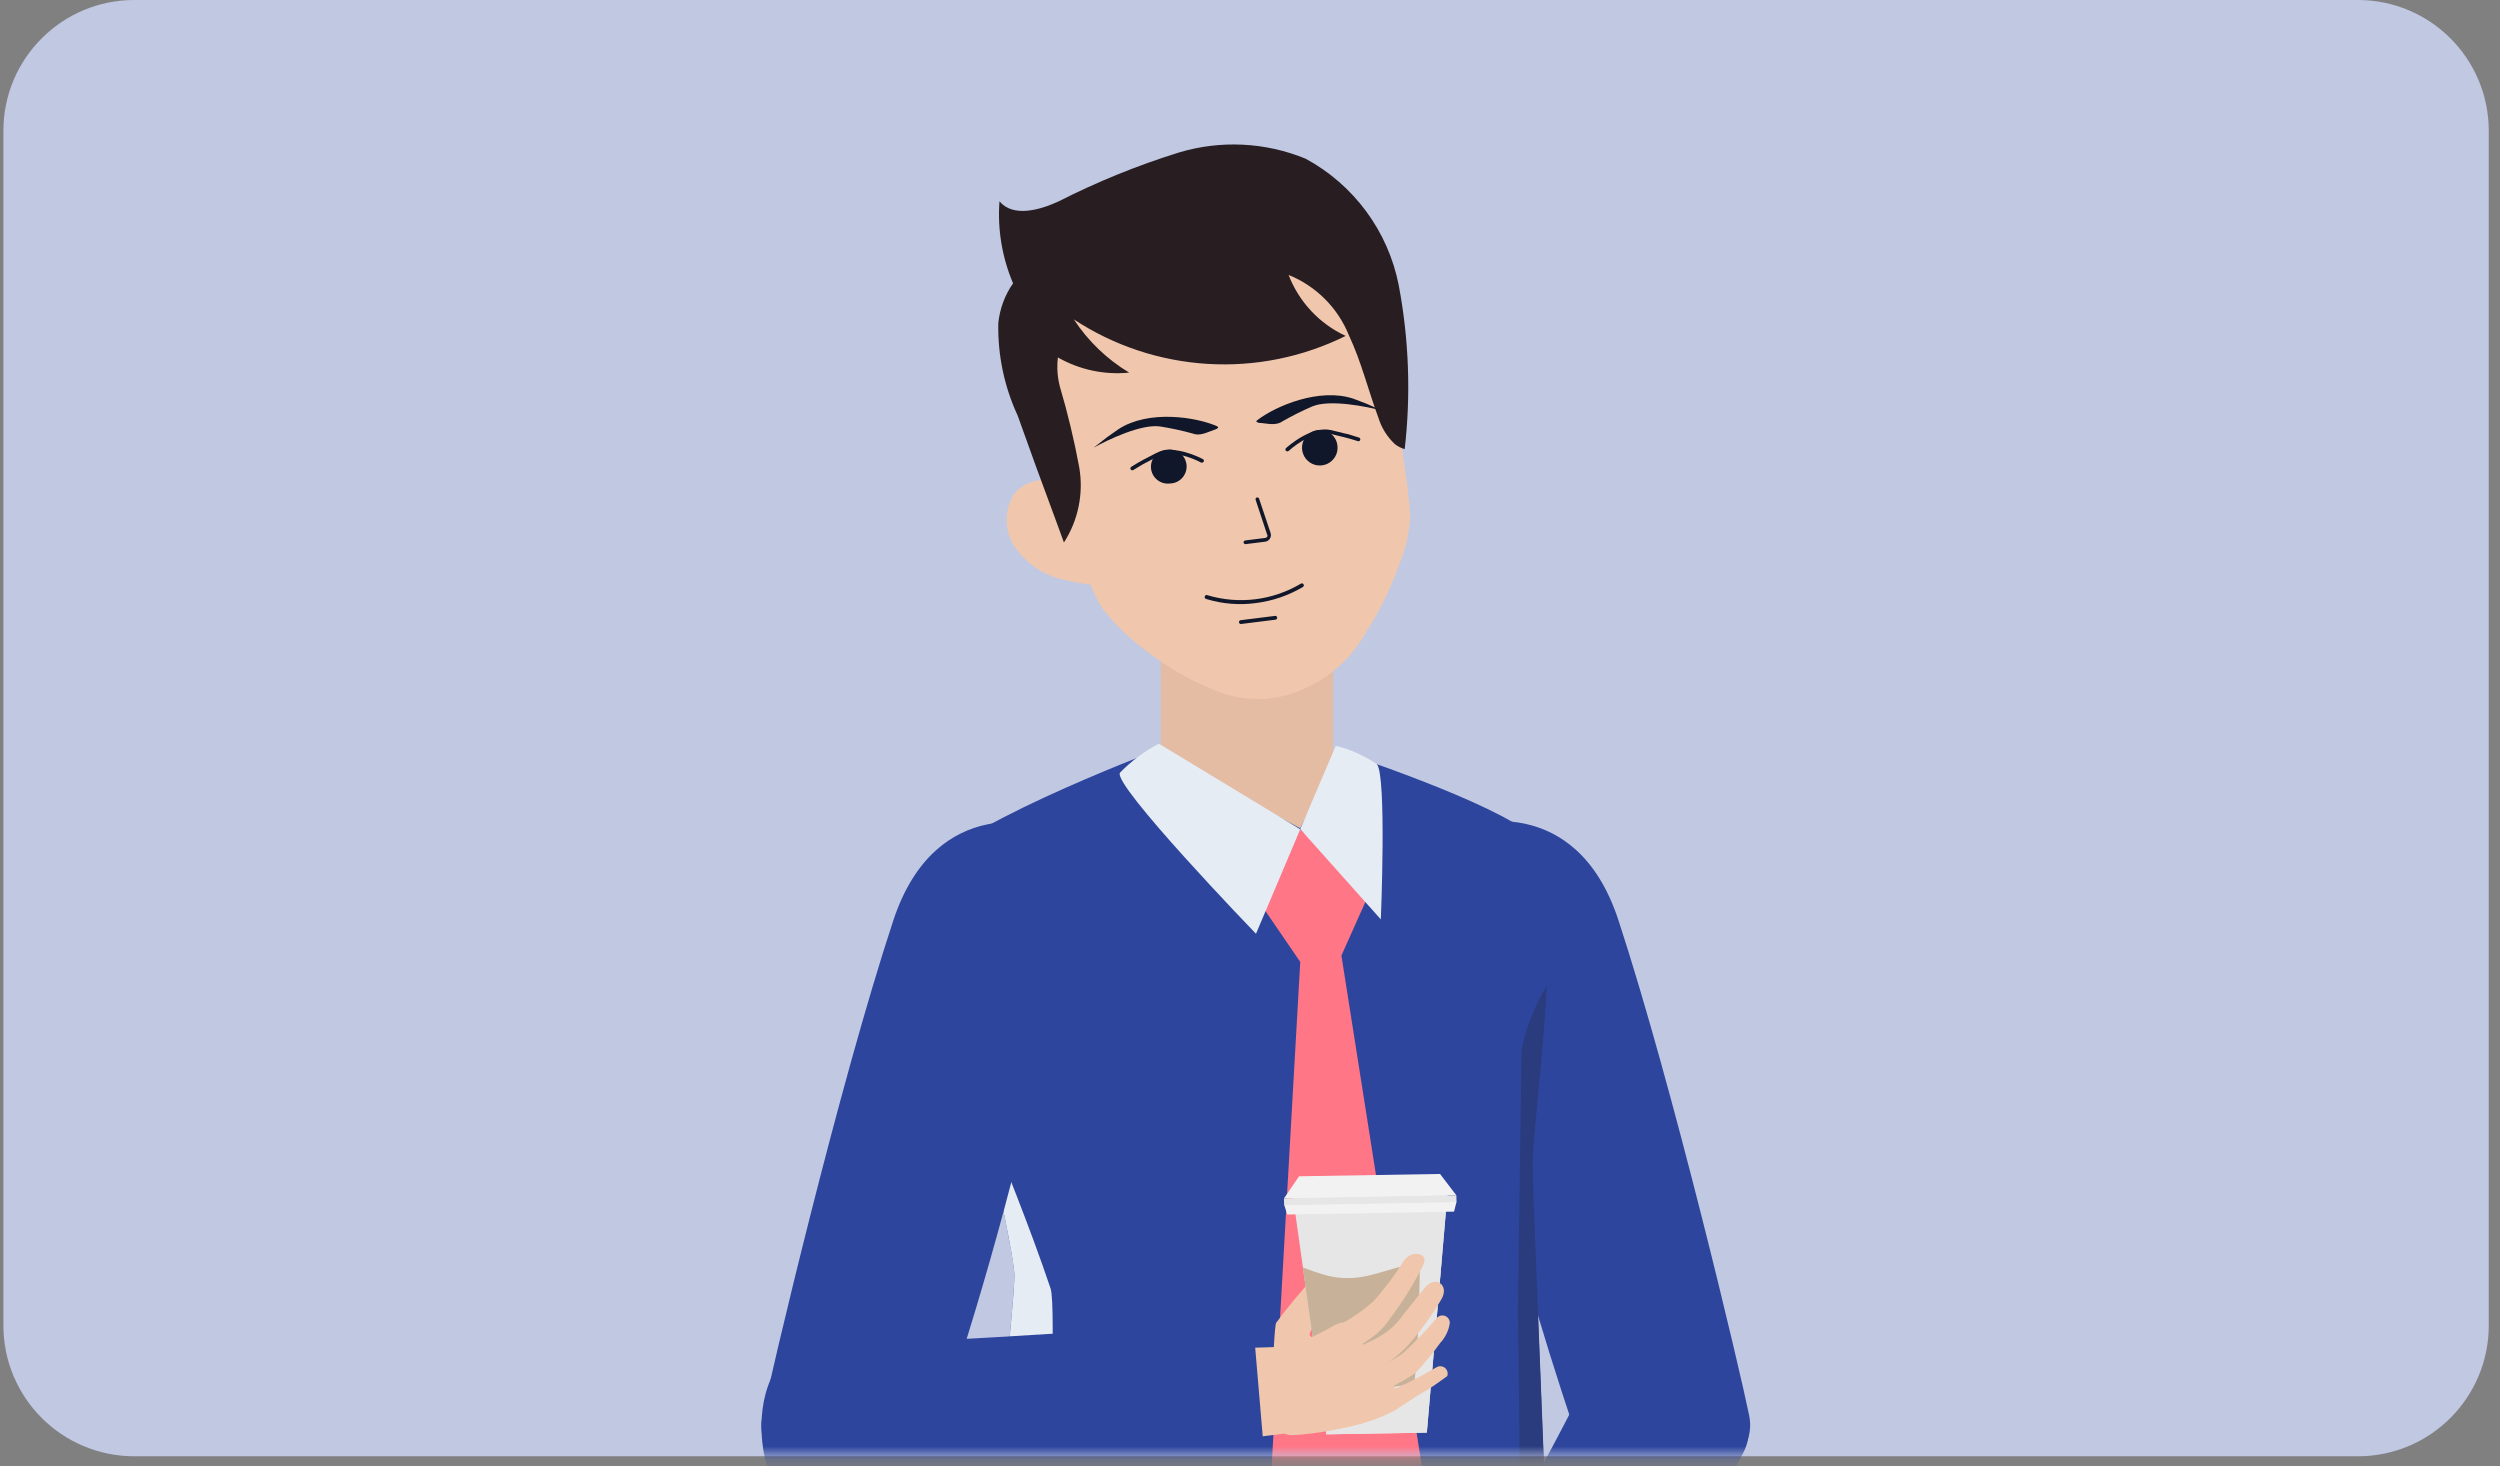
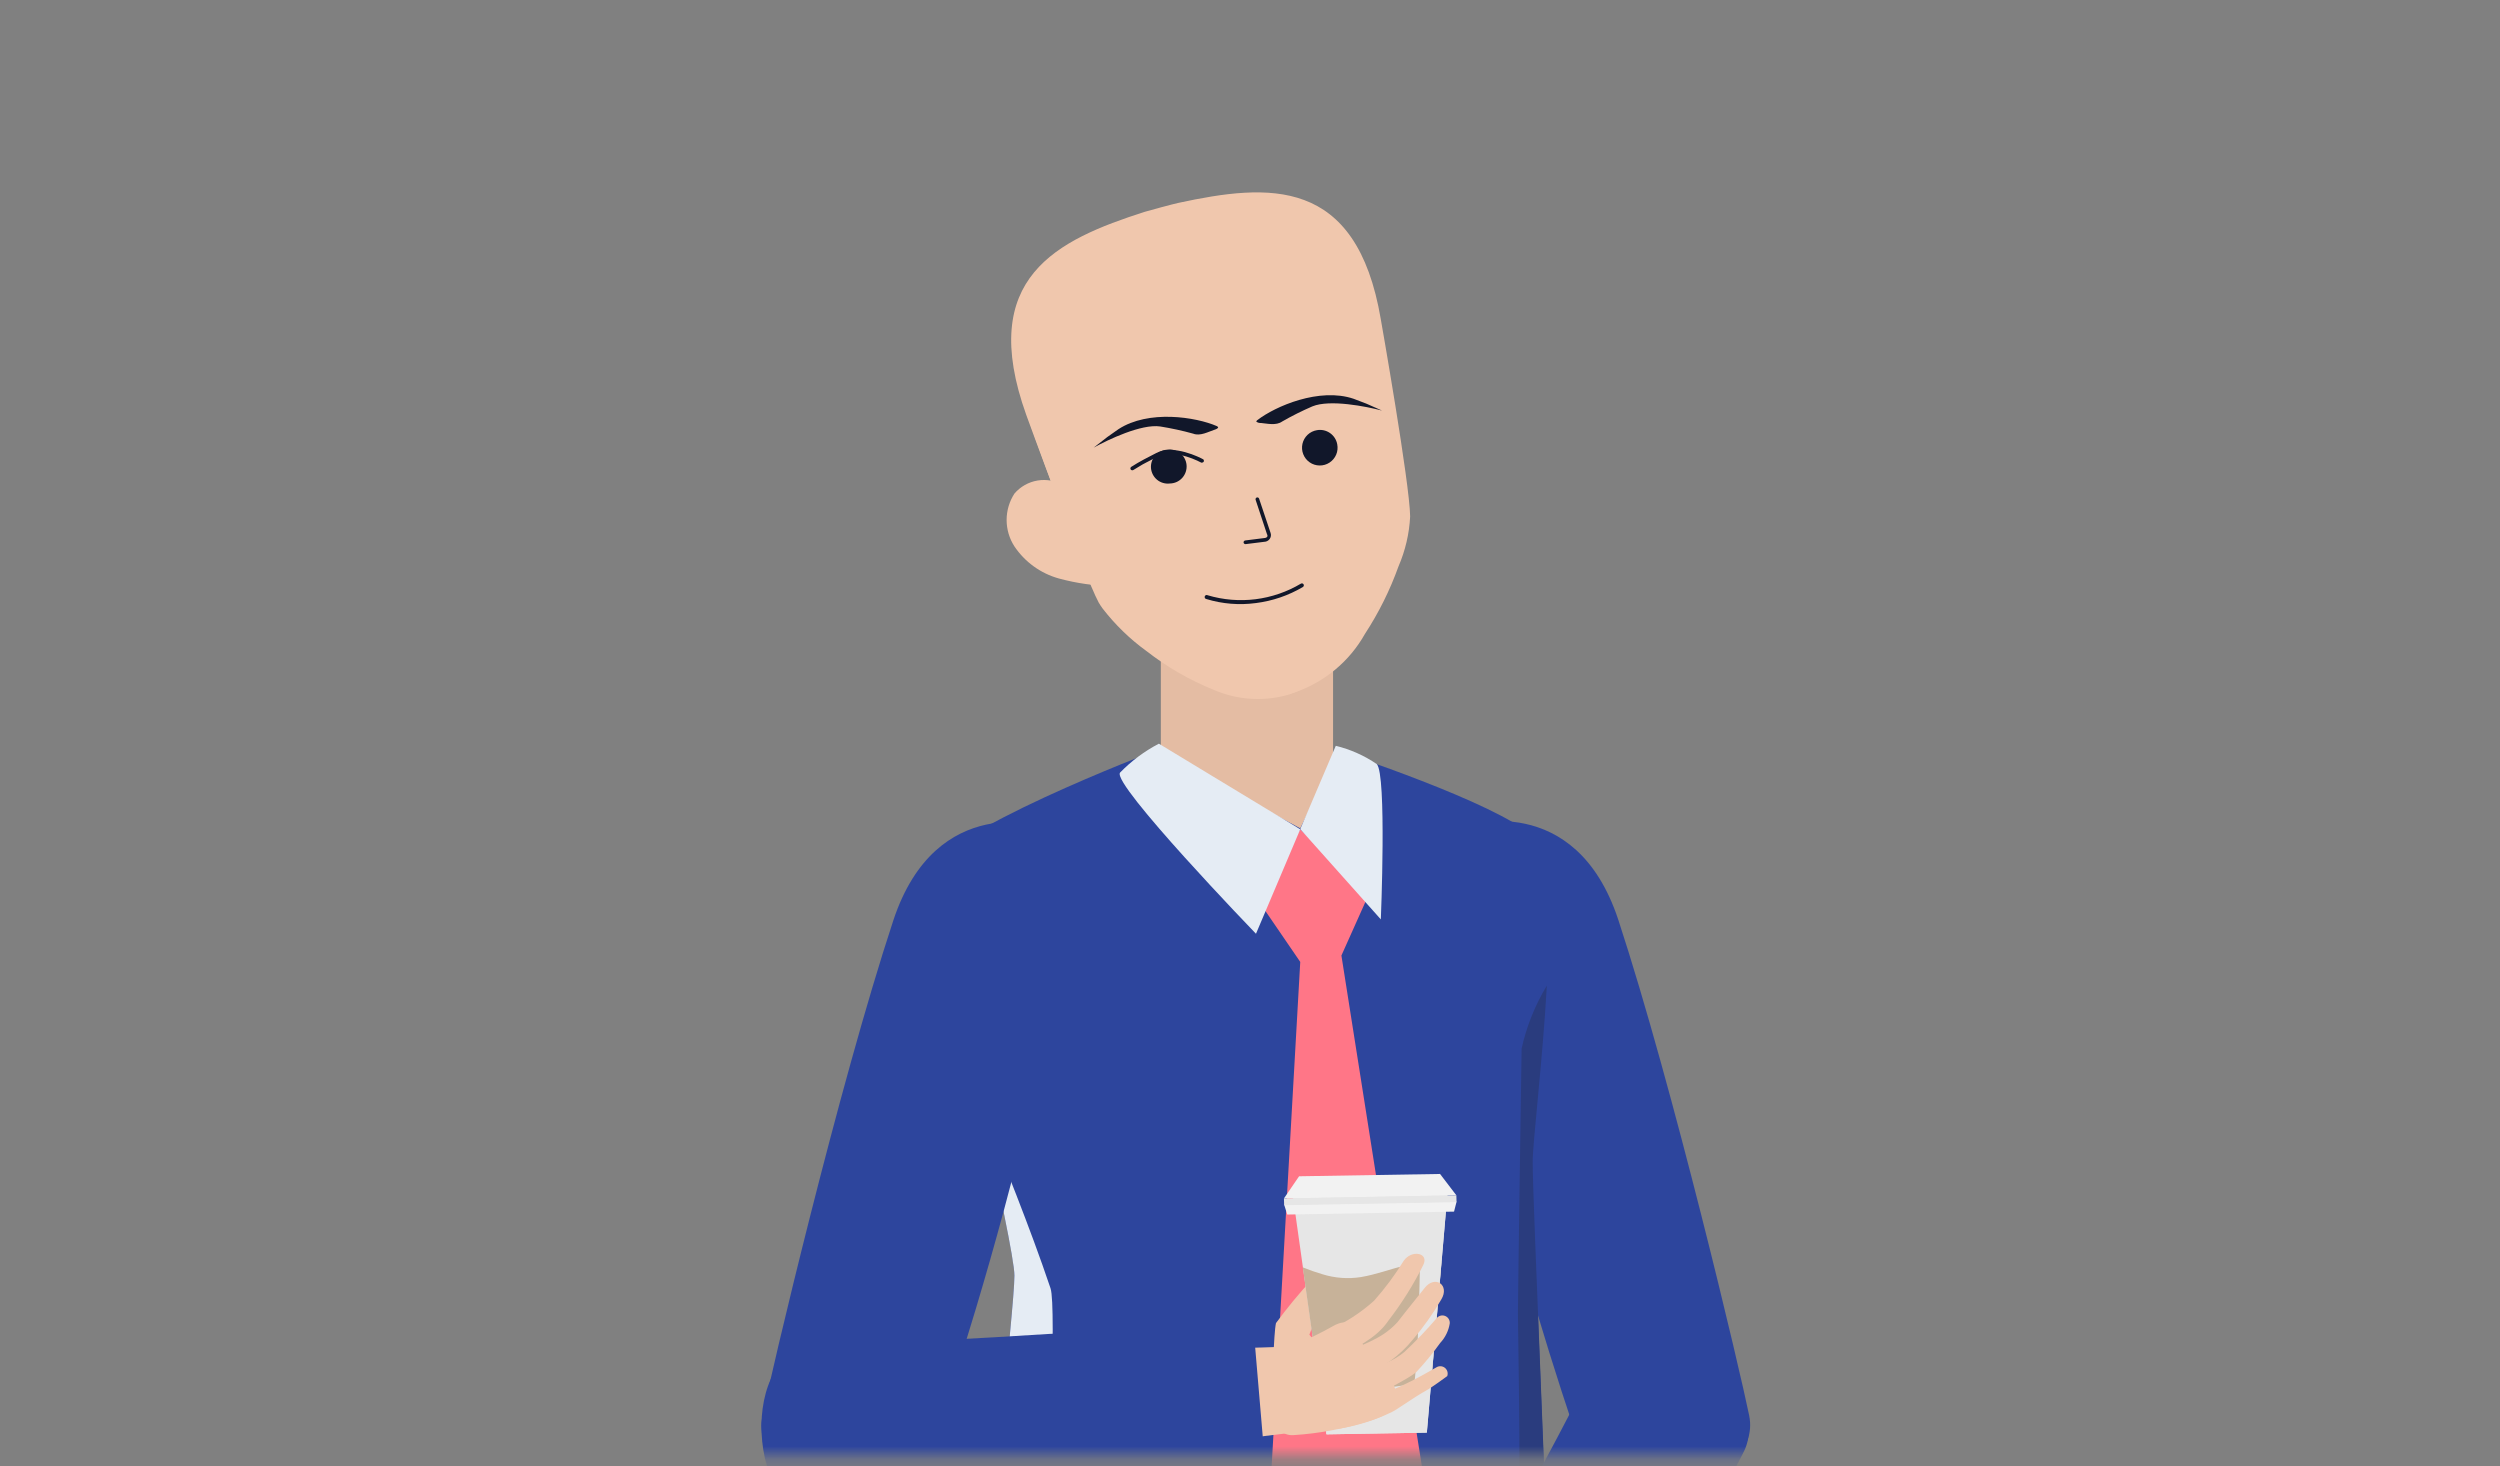
<svg xmlns="http://www.w3.org/2000/svg" width="191" height="112" viewBox="0 0 191 112" fill="none">
  <rect x="0" y="0" width="191" height="112" fill="#808080" stroke="none" />
  <g id="Group 3399">
    <g id="Group 3375">
-       <path id="Rectangle 383" d="M0.258 10C0.258 4.477 4.735 0 10.258 0H180.142C185.665 0 190.142 4.477 190.142 10V101.26C190.142 106.783 185.665 111.26 180.142 111.26H10.258C4.735 111.26 0.258 106.783 0.258 101.26V10Z" fill="#C0C8E2" />
      <g id="Group">
        <g id="Layer 1">
          <g id="Clip path group">
            <mask id="mask0_1_1300" style="mask-type:luminance" maskUnits="userSpaceOnUse" x="1" y="0" width="190" height="112">
              <g id="clip-path">
                <path id="Vector" d="M190.143 0H1.742V111.26H190.143V0Z" fill="white" />
              </g>
            </mask>
            <g mask="url(#mask0_1_1300)">
              <g id="Group_2">
                <g id="take coffee">
                  <path id="Vector_2" d="M111.889 63.092C111.889 63.092 120.345 60.288 123.638 70.272C127.837 83.074 132.969 104.837 133.637 108.145C134.764 113.723 122.837 116.126 121.339 112.224C119.351 107.062 107.201 69.886 111.889 63.092Z" fill="#2D459D" />
                  <path id="Vector_3" d="M101.846 45.32H88.688V64.976H101.846V45.32Z" fill="#E4BCA3" />
                  <path id="Vector_4" d="M85.098 44.786C83.674 44.767 82.258 44.567 80.885 44.193C79.502 43.805 78.303 42.937 77.502 41.745C77.113 41.144 76.906 40.443 76.906 39.727C76.906 39.011 77.113 38.311 77.502 37.71C77.957 37.179 78.583 36.825 79.273 36.711C79.962 36.597 80.669 36.73 81.27 37.087C81.849 37.443 85.988 44.831 85.098 44.786Z" fill="#F0C7AD" />
                  <path id="Vector_5" d="M87.456 16.184C87.679 16.11 89.785 15.547 90.023 15.502C96.906 14.019 103.641 13.44 105.495 24.403C105.495 24.403 107.706 36.923 107.735 39.46C107.669 40.774 107.367 42.065 106.845 43.273C106.195 45.088 105.333 46.821 104.279 48.435C103.108 50.52 101.213 52.103 98.953 52.886C96.995 53.455 94.9 53.335 93.019 52.544C91.126 51.804 89.344 50.806 87.723 49.578C86.427 48.664 85.268 47.57 84.282 46.329C84.169 46.181 84.066 46.028 83.97 45.869C82.754 43.658 78.407 31.702 78.407 31.702C74.639 21.199 80.751 18.336 87.456 16.184Z" fill="#F0C7AD" />
                  <path id="Vector_6" d="M87.329 16.322C87.546 16.247 89.596 15.683 89.827 15.639C96.527 14.154 103.083 13.575 104.888 24.546C104.888 24.546 107.039 37.076 107.068 39.615C107.003 40.93 106.71 42.222 106.202 43.43C105.569 45.247 104.73 46.981 103.704 48.597C102.564 50.683 100.719 52.268 98.52 53.05C96.613 53.62 94.574 53.5 92.744 52.709C90.901 51.968 89.166 50.969 87.589 49.74C86.327 48.826 85.199 47.731 84.239 46.489C84.13 46.341 84.028 46.187 83.936 46.028C82.752 43.816 78.521 31.851 78.521 31.851C74.853 21.34 80.802 18.474 87.329 16.322Z" fill="#F0C7AD" />
-                   <path id="Vector_7" d="M80.558 39.46L81.285 41.448C82.376 39.752 82.794 37.71 82.457 35.722C82.072 33.635 81.576 31.57 80.974 29.536C80.784 28.81 80.734 28.055 80.825 27.311C82.476 28.252 84.379 28.657 86.27 28.468C84.573 27.448 83.128 26.058 82.042 24.403C85.092 26.408 88.614 27.58 92.258 27.801C95.902 28.023 99.54 27.286 102.81 25.664C100.807 24.736 99.243 23.066 98.449 21.006C99.49 21.426 100.436 22.053 101.229 22.848C102.022 23.644 102.646 24.591 103.063 25.634C104.012 27.652 104.546 29.862 105.317 31.939C105.555 32.698 105.984 33.382 106.564 33.927C106.788 34.104 107.045 34.236 107.32 34.312C107.799 30.135 107.644 25.909 106.86 21.777C106.458 19.742 105.611 17.821 104.38 16.152C103.149 14.482 101.565 13.106 99.74 12.12C96.654 10.856 93.228 10.694 90.038 11.66C86.888 12.643 83.826 13.888 80.885 15.383C79.401 16.066 77.398 16.615 76.36 15.383C76.201 17.523 76.557 19.67 77.398 21.644C76.769 22.545 76.381 23.591 76.271 24.685C76.219 27.126 76.727 29.546 77.754 31.761C78.664 34.322 79.599 36.889 80.558 39.46Z" fill="#281E22" />
                  <path id="Vector_8" d="M102.247 57.366C102.247 57.366 114.337 61.327 117.082 63.878C119.826 66.43 117.082 85.789 117.082 88.815C117.082 91.842 118.313 119.123 118.313 122.624C118.313 126.125 111.074 129.062 95.542 129.062C80.01 129.062 75.248 123.306 75.248 121.437C75.248 119.568 77.502 100.001 77.502 97.434C77.502 94.868 71.361 69.382 71.361 66.578C71.361 63.774 88.272 57.351 88.272 57.351L99.339 63.285L102.247 57.366Z" fill="#2D459D" />
                  <path id="Vector_9" d="M80.039 119.82C80.039 114.094 80.736 99.837 80.261 98.428C78.629 93.592 76.731 89.008 74.906 84.305C76.271 90.551 77.502 96.292 77.502 97.449C77.502 100.015 75.247 119.582 75.247 121.452C75.247 122.935 78.422 127.104 88.064 128.557C85.156 125.868 82.472 122.946 80.039 119.82Z" fill="#E5ECF4" />
                  <path id="Vector_10" d="M118.179 75.301C117.281 76.788 116.63 78.411 116.251 80.107C116.251 80.107 115.969 99.14 115.969 100.297C116.088 108.605 116.206 116.779 115.865 125.071V125.843C117.512 124.893 118.328 123.781 118.328 122.624C118.328 119.123 117.096 91.856 117.096 88.815C117.096 87.228 117.853 81.116 118.179 75.301Z" fill="#2A3C7E" />
                  <path id="Vector_11" d="M79.995 63.151C79.995 63.151 71.539 60.347 68.246 70.331C64.047 83.074 58.914 104.896 58.247 108.204C57.12 113.782 69.047 116.185 70.545 112.284C72.533 107.121 84.682 69.946 79.995 63.151Z" fill="#2D459D" />
                  <path id="Vector_12" d="M99.339 63.359L104.59 68.299L102.484 73.002L108.803 113.115L103.314 121.63L97.069 113.515L99.339 73.491L96.031 68.655L99.339 63.359Z" fill="#FF7687" />
                  <path id="Vector_13" d="M102.054 56.98C103.172 57.253 104.233 57.725 105.184 58.374C105.955 59.146 105.496 70.242 105.496 70.242L99.339 63.344L102.054 56.98Z" fill="#E5ECF4" />
                  <path id="Vector_14" d="M88.539 56.817C87.439 57.39 86.437 58.137 85.572 59.027C84.905 59.888 95.957 71.34 95.957 71.34L99.339 63.359L88.539 56.817Z" fill="#E5ECF4" />
                  <path id="Vector_15" d="M105.911 133.601C105.911 133.601 118.743 110.771 121.443 104.985C124.143 99.2 135.833 105.727 133.222 110.919C130.611 116.111 117.067 140.144 117.067 140.144L105.911 133.601Z" fill="#2D459D" />
                  <path id="Vector_16" d="M103.003 102.73L92.025 103.087L90.898 110.415L101.638 109.095L103.003 102.73Z" fill="#F0C7AD" />
                  <path id="Vector_17" d="M95.719 100.876C95.719 100.876 69.15 102.775 62.667 102.745C56.185 102.715 57.104 116.304 62.949 116.096C68.794 115.888 96.832 113.96 96.832 113.96L95.719 100.876Z" fill="#2D459D" />
                  <path id="Vector_18" d="M97.218 105.816C97.218 105.816 97.307 101.855 97.485 101.084C98.323 99.941 99.224 98.847 100.185 97.805C100.185 97.805 101.446 96.722 101.994 98.829L100.407 100.98L100.036 101.974L101.327 103.457C101.327 103.457 98.953 107.166 97.218 105.816Z" fill="#F0C7AD" />
                  <path id="Vector_19" d="M109.011 109.451L101.342 109.584L98.731 91.07L110.613 90.848L109.011 109.451Z" fill="#E6E6E6" />
                  <path id="Vector_20" d="M108.27 105.683C106.18 106.055 104.057 106.214 101.935 106.157H100.852L99.532 96.826C100.017 97.025 100.512 97.198 101.015 97.346C101.974 97.649 102.99 97.725 103.982 97.568C105.125 97.375 106.222 96.96 107.35 96.678C108.244 96.385 109.192 96.299 110.124 96.426L109.353 105.43C108.997 105.549 108.626 105.623 108.27 105.683Z" fill="#C7B299" />
                  <g id="Group_3" style="mix-blend-mode:multiply">
                    <path id="Vector_21" d="M107.602 107.329C108.507 106.395 108.418 96.574 108.625 90.892H110.613L109.011 109.451L101.342 109.584L101.208 108.649C103.24 108.961 106.697 108.293 107.602 107.329Z" fill="#E6E6E6" />
                  </g>
                  <path id="Vector_22" d="M98.093 91.559L111.266 91.322L110.02 89.69L99.25 89.868L98.093 91.559Z" fill="#F2F2F2" />
                  <path id="Vector_23" d="M111.089 92.568L98.346 92.791L98.108 92.034L111.281 91.812L111.089 92.568Z" fill="#F2F2F2" />
                  <path id="Vector_24" d="M111.281 91.842L98.108 92.079L98.093 91.56L111.266 91.323L111.281 91.842Z" fill="#E6E6E6" />
                  <path id="Vector_25" d="M98.835 109.643C100.78 109.519 102.702 109.16 104.561 108.575C105.407 108.323 106.371 107.967 106.608 107.092C106.694 106.626 106.638 106.145 106.445 105.712C105.985 104.229 104.472 103.843 103.775 102.004C103.285 100.713 102.44 100.965 101.802 101.336C100.051 102.36 98.479 102.686 97.248 104.57C97.068 104.839 96.966 105.152 96.951 105.475C96.906 106.81 97.01 109.777 98.835 109.643Z" fill="#F0C7AD" />
                  <path id="Vector_26" d="M102.277 103.843C103.552 102.849 105.095 102.359 106.089 100.876C107.103 99.56 107.988 98.149 108.73 96.663C109.219 95.713 107.854 95.447 107.246 96.322C106.58 97.404 105.82 98.427 104.976 99.378C103.954 100.297 102.792 101.048 101.535 101.603C100.734 102.048 101.52 104.407 102.277 103.843Z" fill="#F0C7AD" />
                  <path id="Vector_27" d="M104.279 105.059C105.703 104.48 106.958 103.551 107.929 102.359C108.748 101.404 109.478 100.377 110.109 99.288C110.792 98.176 109.635 97.375 108.833 98.413C107.632 99.897 106.771 101.009 106.771 101.009C105.421 102.493 103.804 102.73 102.232 103.62C101.134 104.199 103.167 105.712 104.279 105.059Z" fill="#F0C7AD" />
                  <path id="Vector_28" d="M104.101 107.24C105.925 106.098 107.468 105.43 108.195 104.837C108.856 104.131 109.471 103.383 110.035 102.597C110.42 102.186 110.673 101.669 110.761 101.113C110.772 100.998 110.746 100.881 110.688 100.781C110.63 100.68 110.542 100.6 110.436 100.551C110.331 100.502 110.213 100.487 110.098 100.508C109.984 100.529 109.879 100.585 109.797 100.668C109.011 101.59 108.174 102.466 107.29 103.294C105.807 104.525 103.745 104.689 102.128 105.371C100.896 105.935 102.958 107.937 104.101 107.24Z" fill="#F0C7AD" />
                  <path id="Vector_29" d="M102.469 109.124C103.812 108.89 105.115 108.471 106.341 107.878C106.727 107.7 108.032 106.75 108.893 106.276C109.368 106.024 110.569 105.134 110.569 105.134C110.609 105.023 110.613 104.903 110.581 104.79C110.549 104.677 110.483 104.577 110.392 104.504C110.3 104.43 110.188 104.387 110.071 104.38C109.954 104.374 109.838 104.403 109.738 104.466C109.19 104.777 108.166 105.386 106.92 105.949C105.169 106.78 102.974 106.528 101.149 107.107C99.918 107.522 101.238 109.376 102.469 109.124Z" fill="#F0C7AD" />
                </g>
              </g>
            </g>
          </g>
        </g>
      </g>
      <g id="Group 3369">
        <path id="Vector_30" d="M95.951 46.074C94.683 46.245 93.394 46.141 92.17 45.768C92.147 45.765 92.125 45.757 92.106 45.745C92.086 45.732 92.07 45.715 92.057 45.695C92.045 45.675 92.038 45.653 92.035 45.63C92.033 45.607 92.035 45.583 92.043 45.561C92.051 45.539 92.064 45.519 92.08 45.503C92.096 45.486 92.116 45.474 92.138 45.466C92.16 45.458 92.184 45.455 92.207 45.458C92.23 45.46 92.252 45.468 92.272 45.48C93.456 45.831 94.699 45.934 95.924 45.781C97.149 45.627 98.329 45.222 99.389 44.59C99.406 44.58 99.425 44.574 99.444 44.571C99.463 44.568 99.483 44.569 99.502 44.574C99.521 44.579 99.539 44.588 99.554 44.6C99.57 44.612 99.583 44.626 99.593 44.643C99.603 44.66 99.609 44.679 99.612 44.698C99.615 44.717 99.613 44.737 99.609 44.756C99.603 44.775 99.595 44.793 99.583 44.808C99.571 44.824 99.556 44.837 99.54 44.847C98.44 45.497 97.218 45.915 95.951 46.074Z" fill="#11172A" />
-         <path id="Vector_31" d="M97.449 47.344L94.821 47.673C94.782 47.678 94.744 47.667 94.713 47.643C94.682 47.62 94.662 47.584 94.657 47.546C94.653 47.507 94.663 47.468 94.687 47.438C94.711 47.407 94.746 47.387 94.785 47.382L97.412 47.054C97.451 47.049 97.49 47.059 97.521 47.083C97.551 47.107 97.571 47.142 97.576 47.181C97.581 47.219 97.57 47.258 97.546 47.289C97.522 47.32 97.487 47.34 97.449 47.344Z" fill="#11172A" />
        <path id="Vector_32" d="M96.694 41.381L95.171 41.571C95.135 41.576 95.097 41.566 95.067 41.544C95.037 41.523 95.016 41.49 95.009 41.453C95.007 41.434 95.008 41.415 95.013 41.396C95.018 41.378 95.027 41.36 95.039 41.345C95.05 41.33 95.065 41.317 95.082 41.308C95.099 41.298 95.117 41.292 95.136 41.29L96.659 41.099C96.691 41.095 96.723 41.084 96.751 41.067C96.779 41.05 96.804 41.027 96.823 41C96.834 40.97 96.838 40.937 96.834 40.905C96.83 40.873 96.818 40.843 96.8 40.816L95.93 38.187C95.918 38.152 95.92 38.113 95.936 38.08C95.952 38.047 95.981 38.021 96.016 38.009C96.051 37.996 96.09 37.999 96.123 38.015C96.156 38.031 96.182 38.06 96.194 38.095L97.074 40.722C97.098 40.794 97.106 40.869 97.096 40.944C97.087 41.018 97.061 41.09 97.02 41.153C96.983 41.21 96.936 41.26 96.88 41.299C96.824 41.338 96.76 41.366 96.694 41.381Z" fill="#11172A" />
        <path id="Vector_33" d="M102.165 33.942C102.217 34.208 102.19 34.483 102.085 34.732C101.98 34.981 101.803 35.194 101.577 35.342C101.351 35.491 101.085 35.568 100.815 35.564C100.544 35.561 100.281 35.477 100.059 35.323C99.836 35.169 99.665 34.952 99.567 34.699C99.469 34.447 99.448 34.172 99.507 33.908C99.567 33.644 99.704 33.404 99.9 33.218C100.097 33.032 100.345 32.91 100.612 32.866C100.961 32.803 101.32 32.882 101.611 33.084C101.902 33.285 102.101 33.594 102.165 33.942Z" fill="#11172A" />
-         <path id="Vector_34" d="M98.362 34.486C98.332 34.488 98.302 34.48 98.277 34.465C98.251 34.449 98.231 34.426 98.219 34.398C98.207 34.371 98.204 34.34 98.21 34.311C98.216 34.282 98.23 34.255 98.252 34.234C98.447 34.062 100.221 32.501 101.715 32.865L102.73 33.113C102.918 33.146 103.102 33.196 103.281 33.26L103.824 33.429C103.842 33.433 103.86 33.441 103.875 33.452C103.89 33.463 103.903 33.478 103.912 33.494C103.922 33.511 103.928 33.529 103.93 33.547C103.932 33.566 103.93 33.585 103.924 33.603C103.919 33.622 103.91 33.64 103.898 33.656C103.886 33.671 103.871 33.684 103.854 33.693C103.836 33.703 103.818 33.709 103.798 33.711C103.779 33.713 103.759 33.711 103.74 33.705L103.197 33.537L102.667 33.396L101.652 33.149C100.555 32.882 99.118 33.84 98.447 34.456L98.362 34.486Z" fill="#11172A" />
        <path id="Vector_35" d="M87.935 35.76C87.949 35.933 87.997 36.102 88.078 36.255C88.158 36.409 88.269 36.545 88.403 36.656C88.537 36.766 88.692 36.848 88.859 36.896C89.025 36.945 89.2 36.96 89.373 36.939C89.552 36.937 89.729 36.898 89.893 36.825C90.056 36.751 90.203 36.644 90.323 36.511C90.443 36.378 90.535 36.221 90.591 36.051C90.648 35.881 90.669 35.701 90.653 35.522C90.637 35.344 90.584 35.17 90.497 35.013C90.411 34.856 90.293 34.718 90.151 34.609C90.008 34.5 89.845 34.421 89.671 34.378C89.497 34.335 89.315 34.328 89.139 34.359C88.793 34.386 88.473 34.548 88.248 34.811C88.022 35.074 87.91 35.415 87.935 35.76Z" fill="#11172A" />
        <path id="Vector_36" d="M91.871 35.337C91.843 35.349 91.813 35.353 91.783 35.348C91.003 34.934 89.424 34.353 88.455 34.878L87.53 35.358C87.369 35.438 87.213 35.527 87.061 35.623L86.585 35.91C86.552 35.928 86.513 35.934 86.475 35.926C86.438 35.918 86.405 35.897 86.382 35.866C86.372 35.849 86.366 35.831 86.363 35.811C86.36 35.792 86.361 35.772 86.366 35.753C86.371 35.734 86.38 35.716 86.392 35.7C86.404 35.685 86.419 35.672 86.436 35.662L86.903 35.377L87.399 35.099L88.324 34.619C89.654 33.911 91.696 34.965 91.929 35.094C91.956 35.117 91.974 35.15 91.978 35.186C91.983 35.222 91.974 35.258 91.953 35.288C91.931 35.312 91.903 35.329 91.871 35.337Z" fill="#11172A" />
        <path id="Vector_37" d="M103.414 30.466C100.802 29.582 97.439 31.036 96.064 32.095C96.064 32.095 95.956 32.177 95.992 32.222C96.093 32.291 96.215 32.325 96.338 32.316C96.806 32.356 97.488 32.537 97.959 32.202C98.705 31.773 99.476 31.388 100.266 31.047C101.606 30.496 104.384 31.054 105.585 31.367L104.386 30.837L103.414 30.466Z" fill="#11172A" />
        <path id="Vector_38" d="M85.446 32.792C87.759 31.282 91.377 31.864 92.96 32.552C92.96 32.552 93.086 32.615 93.063 32.667C93.04 32.719 92.969 32.778 92.76 32.843C92.315 32.987 91.69 33.341 91.161 33.132C90.329 32.901 89.484 32.718 88.63 32.581C87.197 32.377 84.65 33.591 83.555 34.201L84.596 33.391L85.446 32.792Z" fill="#11172A" />
      </g>
    </g>
  </g>
</svg>